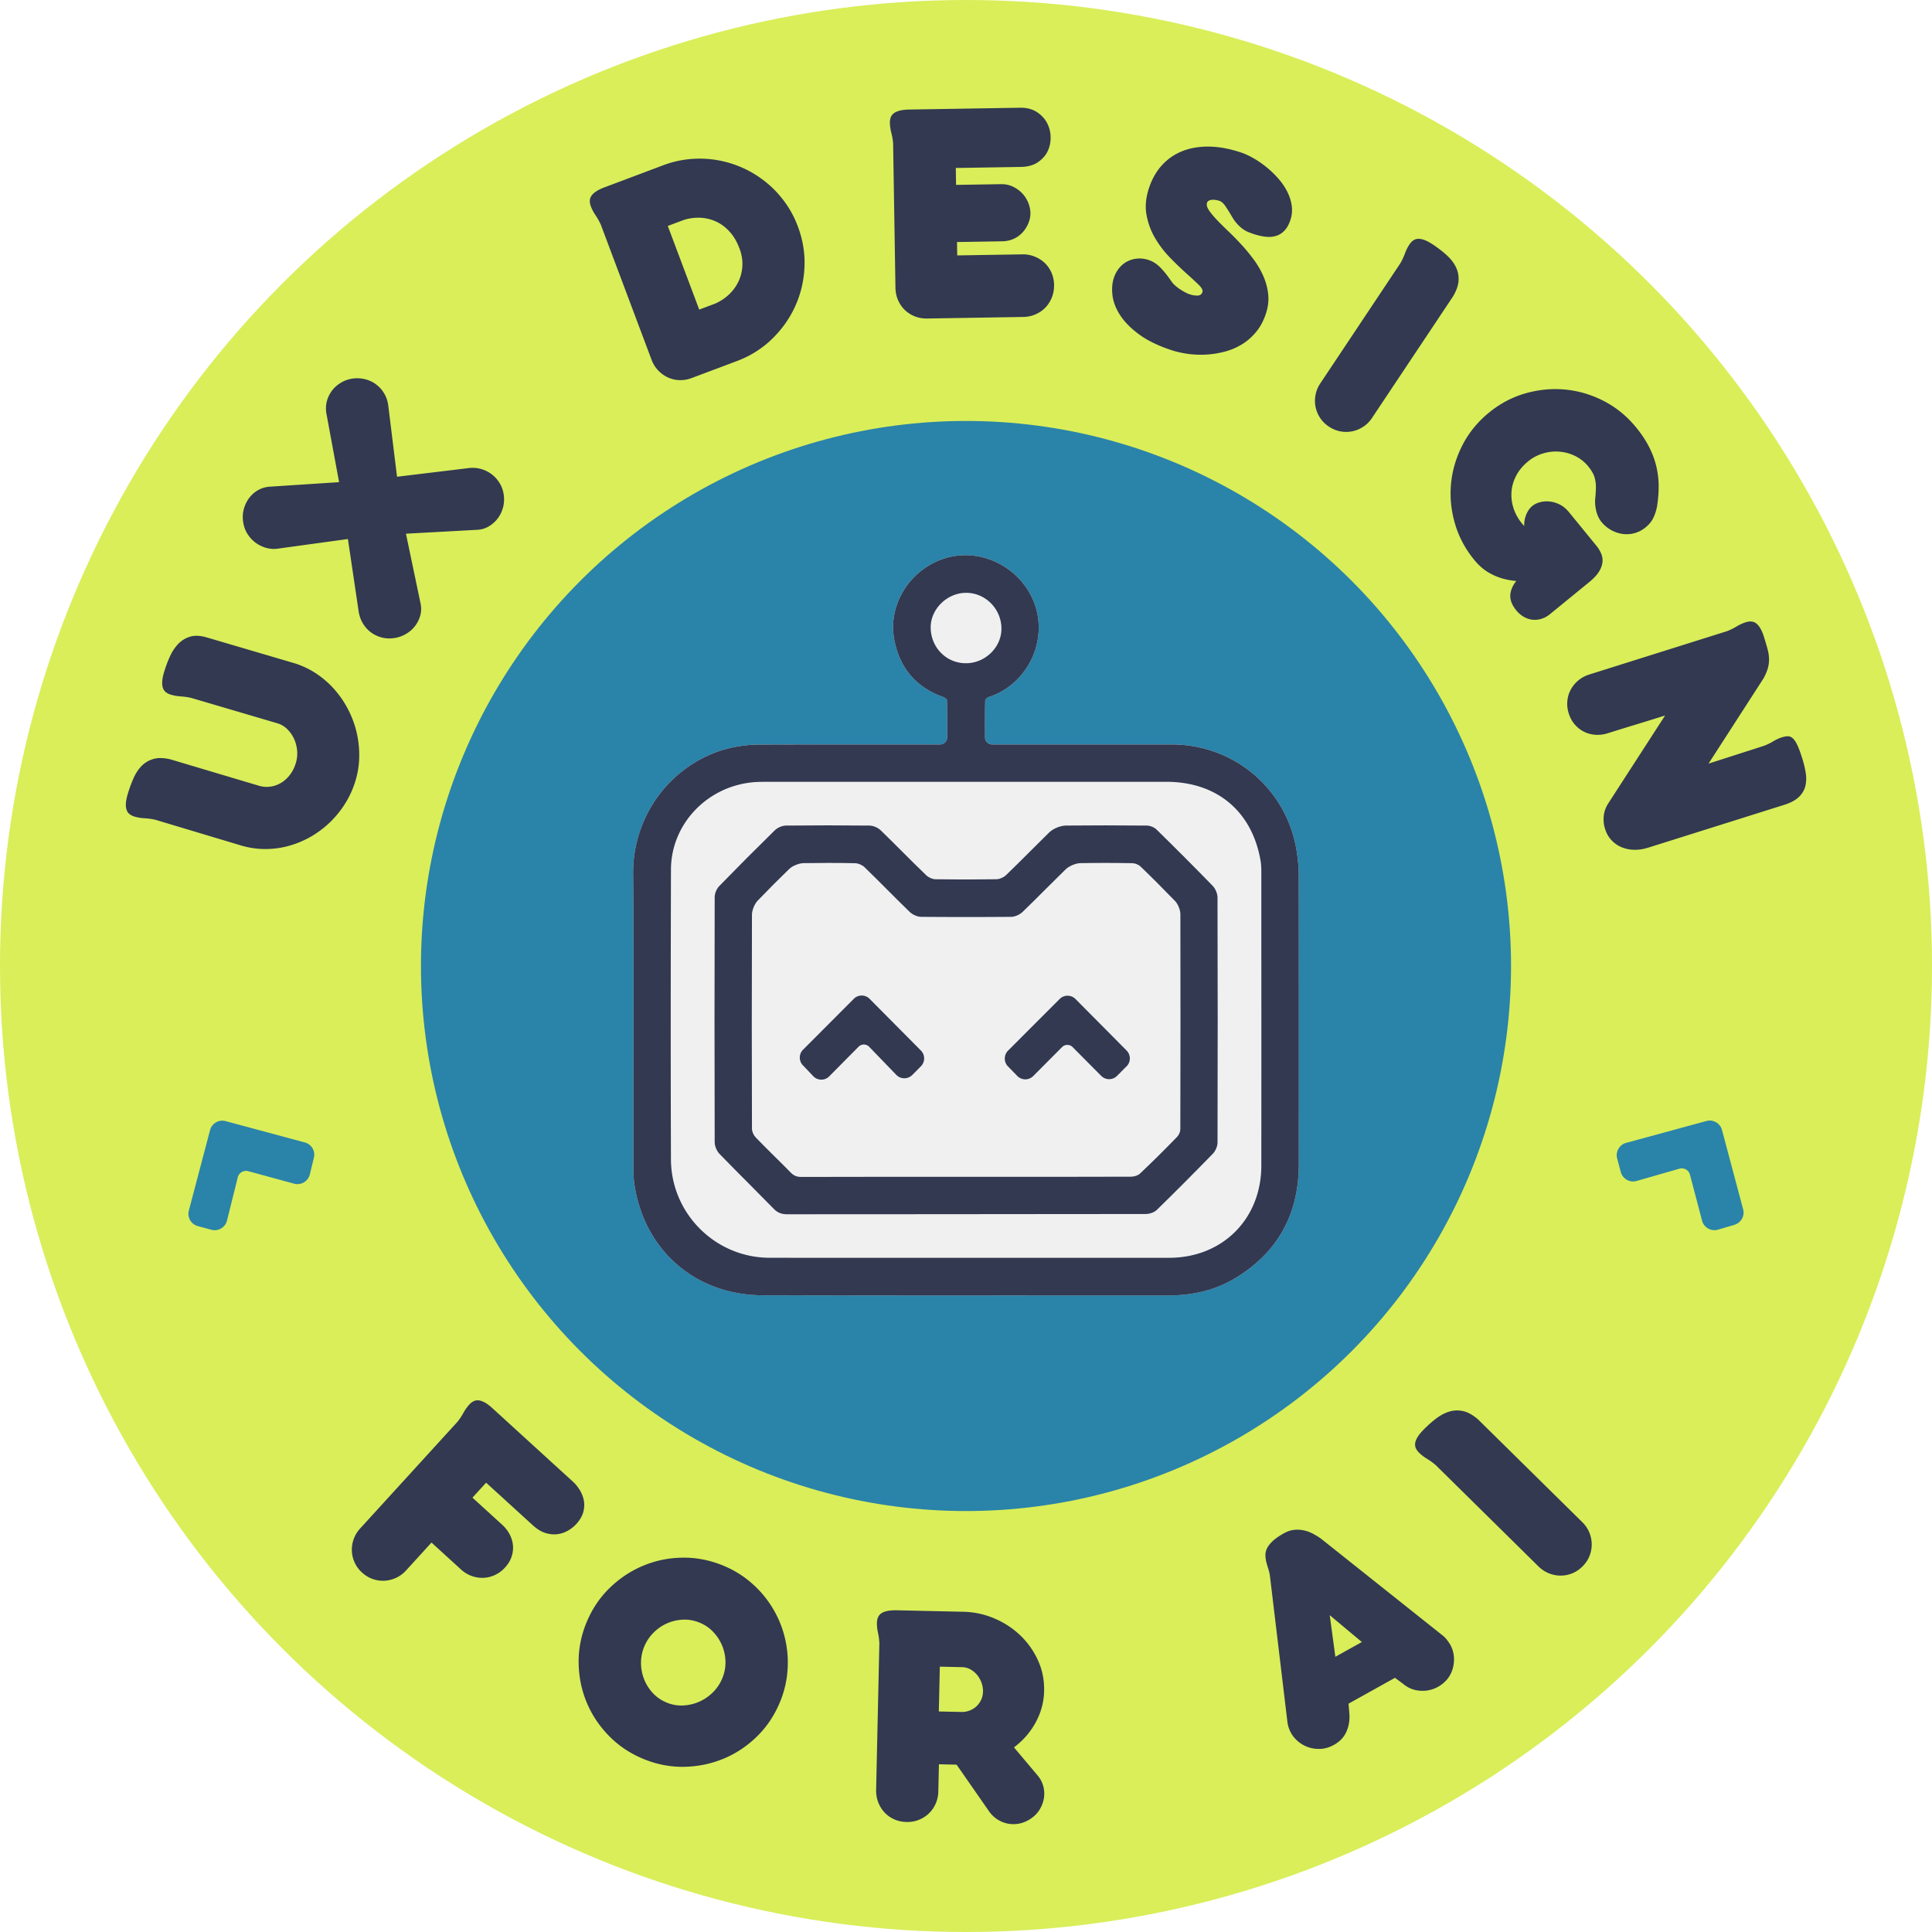
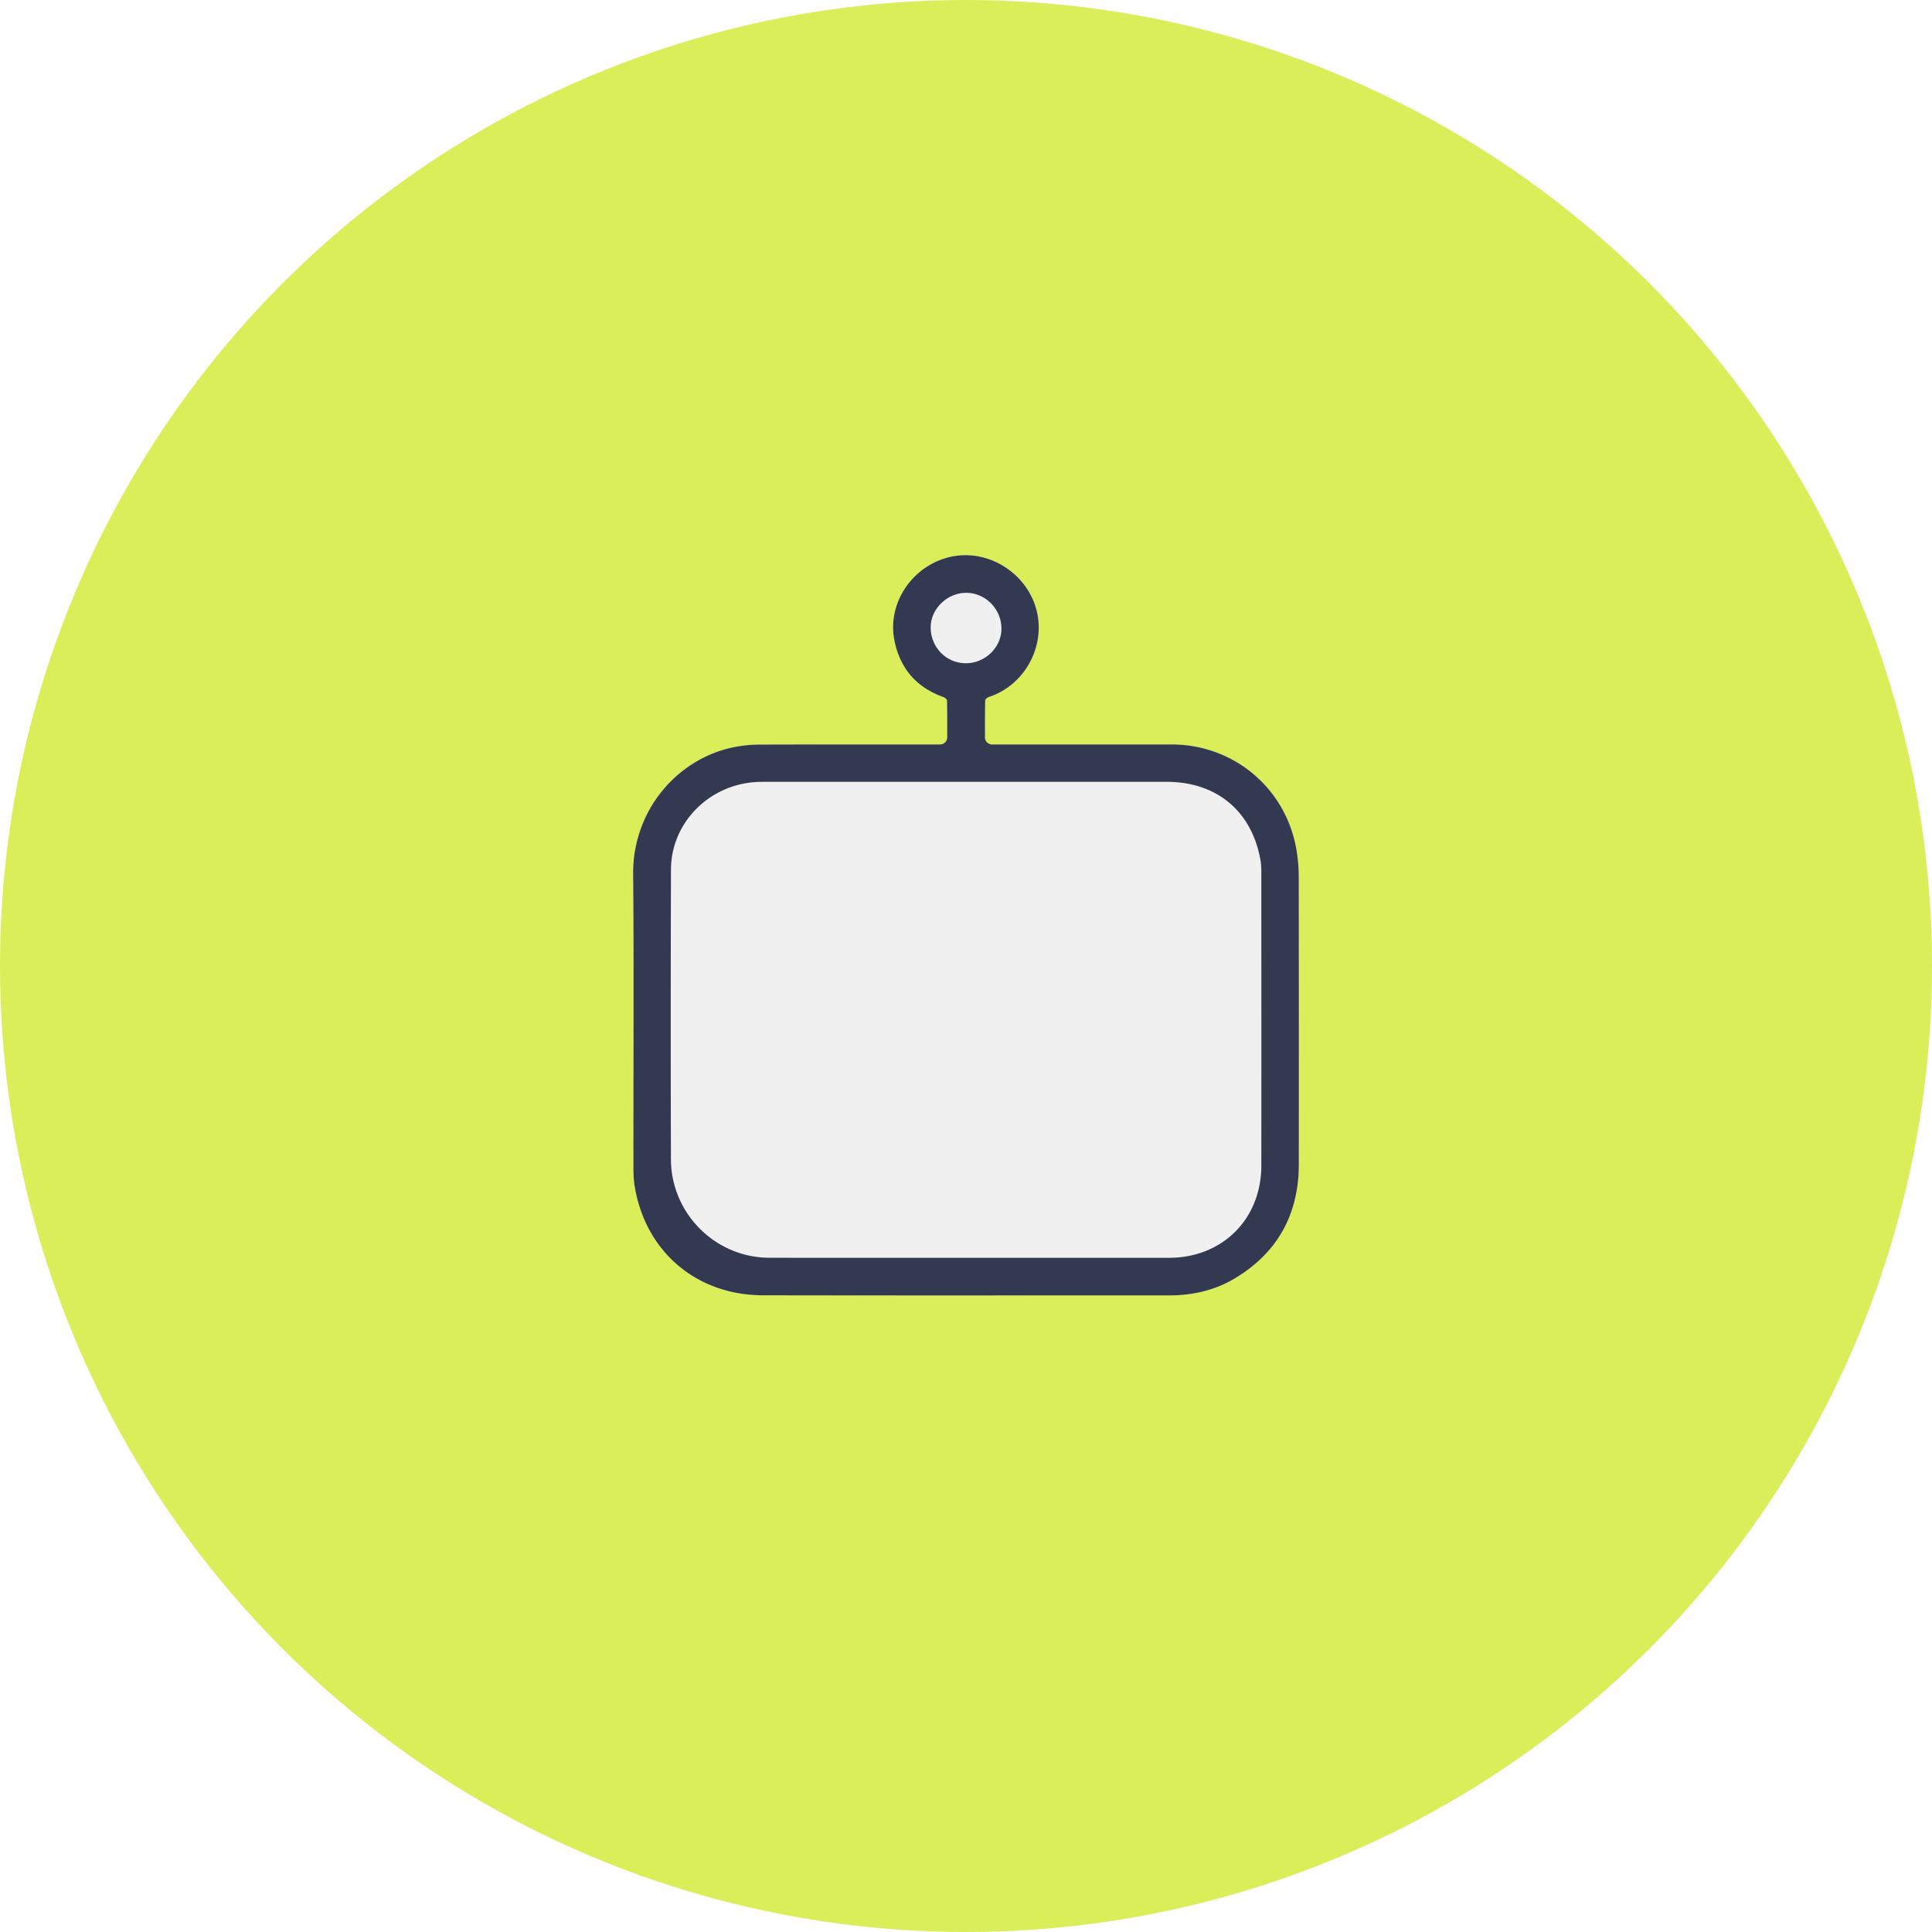
<svg xmlns="http://www.w3.org/2000/svg" id="Layer_2" viewBox="0 0 772 772">
  <defs>
    <style>.cls-1,.cls-4{fill:#323951;stroke-width:0}.cls-4{fill:#2a83a9}</style>
  </defs>
  <g id="Layer_34">
    <circle cx="386" cy="386" r="386" fill="#d9ee59" stroke-width="0" />
-     <circle cx="386" cy="386" r="217.79" class="cls-4" />
    <path fill="#f0f0f0" stroke-width="0" d="M518.99 465.31c-.03 20.15-8.71 35.51-25.82 45.65-7.45 4.42-16.19 6.66-25.98 6.66h-55.7c-12.58.01-24.54.02-36.75.02-20.94 0-42.69-.02-69.78-.06-13.05-.02-24.81-4.15-34.01-11.96-9.18-7.78-15.17-18.66-17.32-31.47-.48-2.84-.53-5.73-.53-8.45 0-12.77.01-25.54.03-38.31.04-25.65.09-52.19-.14-78.28-.09-12.1 4.05-23.88 11.68-33.17 7.39-9 17.53-15.17 28.55-17.38 3.41-.69 6.91-1.04 10.41-1.05 21.73-.06 35.34-.05 52.57-.05h19.46c1.56 0 2.82-1.26 2.83-2.83v-.79c.01-4.88.02-9.49-.1-14.13-.05-.25-.8-.96-1.46-1.19-10.8-3.85-17.37-11.51-19.56-22.76-1.41-7.27.22-14.78 4.58-21.13 4.46-6.51 11.4-11.01 19.03-12.37 15.24-2.71 30.62 7.91 33.57 23.18 2.73 14.16-5.81 28.68-19.47 33.07-.6.2-1.36.95-1.4 1.23-.11 4.63-.1 9.22-.1 14.09v.81a2.847 2.847 0 0 0 2.84 2.82h71.75c25.29.01 46.33 18.15 50.04 43.13.5 3.39.75 6.42.75 9.27.06 39.36.06 78.21.03 115.44z" />
    <path d="M518.96 349.87c0-2.85-.25-5.88-.75-9.27-3.71-24.98-24.75-43.12-50.04-43.13h-71.75c-1.55 0-2.83-1.26-2.83-2.82v-.81c-.01-4.87-.02-9.46.09-14.09.04-.28.8-1.03 1.4-1.23 13.66-4.39 22.2-18.91 19.47-33.07-2.95-15.27-18.33-25.89-33.57-23.18-7.63 1.36-14.57 5.86-19.03 12.37-4.36 6.35-5.99 13.86-4.58 21.13 2.19 11.25 8.76 18.91 19.56 22.76.66.23 1.41.94 1.46 1.19.12 4.64.11 9.25.1 14.13v.79a2.834 2.834 0 0 1-2.83 2.83H356.2c-17.23 0-30.84-.01-52.57.05-3.5.01-7 .36-10.41 1.05-11.02 2.21-21.16 8.38-28.55 17.38-7.63 9.29-11.77 21.07-11.68 33.17.23 26.09.18 52.63.14 78.28-.02 12.77-.04 25.54-.03 38.31 0 2.72.05 5.61.53 8.45 2.15 12.81 8.14 23.69 17.32 31.47 9.2 7.81 20.96 11.94 34.01 11.96 27.09.04 48.84.06 69.78.06 12.21 0 24.17 0 36.75-.02h55.7c9.79 0 18.53-2.24 25.98-6.66 17.11-10.14 25.79-25.5 25.82-45.65.03-37.23.03-76.08-.03-115.44zm-142.96-89c-2.69-2.74-4.15-6.41-4.11-10.36.08-7.28 6.67-13.63 14.15-13.63h.12c7.68.07 13.96 6.47 14 14.26.02 3.57-1.43 6.99-4.08 9.65-2.73 2.72-6.44 4.27-10.23 4.23-3.75-.03-7.25-1.5-9.85-4.15zm128.01 204.92c-.03 21.33-15.54 36.81-36.9 36.81H359.09c-16.47 0-30.62 0-51.51-.01-21.7 0-39.41-17.65-39.48-39.34-.12-36.1-.11-73.99.01-115.83.06-18.51 15.04-33.86 34.11-34.94 1.21-.07 2.45-.07 3.71-.07h16.58l143.62-.01c20.11.01 34.16 11.77 37.57 31.48.28 1.61.31 3.3.31 5.03v12.86c.02 34.09.03 69.34 0 104.02z" class="cls-1" />
-     <path d="M486.5 358.64c-.01-1.59-.81-3.52-1.96-4.7-6.72-6.92-14.04-14.27-22.37-22.44-.96-.94-2.59-1.61-3.99-1.61-11.14-.11-21.99-.11-32.27-.01-2.17.01-5.11 1.23-6.68 2.77-2.52 2.46-5.06 5-7.51 7.45-3.15 3.15-6.4 6.4-9.67 9.54-1.01.97-2.66 1.68-3.92 1.69-4.81.03-7.5.06-9.21.08q-2.93.03-5.77 0c-1.69-.02-4.4-.04-9.34-.07-1.18 0-2.77-.69-3.68-1.58-3.15-3.02-6.28-6.15-9.32-9.18-2.91-2.91-5.91-5.91-8.92-8.82-1.12-1.08-2.95-1.84-4.45-1.87-11.13-.12-22.38-.12-33.42 0-1.48.02-3.3.8-4.43 1.89-7.48 7.34-14.93 14.82-22.16 22.25-1.09 1.12-1.85 2.95-1.85 4.45-.09 33.25-.09 66.19 0 97.91 0 1.59.81 3.53 1.95 4.71 3.86 4 7.86 8.01 11.72 11.88 3.26 3.29 6.64 6.68 9.93 10.05 1.48 1.52 3.06 2.17 5.28 2.17h.02c6.82 0 27.06-.01 44.37-.02 12.95-.01 24.26-.02 27.11-.02 3.18 0 17.5-.01 32.61-.03 16.86-.01 34.72-.03 39.16-.03 1.42 0 3.37-.52 4.54-1.66 7.27-7.09 14.79-14.64 22.37-22.44 1.09-1.13 1.86-2.97 1.87-4.47.09-33.11.09-66.05-.01-97.9zm-14.87 92.67c0 .94-.54 2.2-1.25 2.94-5.59 5.75-10.33 10.44-14.92 14.75-.74.69-2.2 1.19-3.56 1.19-22.03.06-34.16.06-52.51.06h-28.76c-17.6-.01-29.23-.01-50.44.04h-.02c-1.79 0-2.98-.5-4.22-1.76-2.1-2.16-4.26-4.3-6.37-6.37-2.53-2.51-5.14-5.09-7.65-7.7-.82-.86-1.46-2.34-1.46-3.43-.09-27.45-.09-56.22 0-85.51 0-1.77 1.03-4.34 2.26-5.61 4.12-4.3 8.38-8.56 12.63-12.68 1.28-1.23 3.87-2.3 5.66-2.33 3.43-.06 6.69-.09 9.84-.09 3.79 0 7.39.03 10.89.12 1.23.03 2.77.7 3.71 1.6 3.05 2.94 6.1 6 9.05 8.96 2.92 2.92 5.93 5.94 8.95 8.86 1.22 1.17 3.14 2.01 4.66 2.01l8.38.05q9.56.05 19.13 0l8.35-.05c1.53 0 3.45-.83 4.67-2.01 3.11-2.99 6.21-6.09 9.21-9.09 2.6-2.59 5.29-5.28 7.96-7.88 1.34-1.31 4.04-2.45 5.88-2.48 6.63-.12 13.62-.12 20.78.02 1.11.02 2.47.57 3.24 1.31 4.37 4.19 8.9 8.72 13.84 13.83 1.13 1.16 2.09 3.53 2.1 5.17.06 29.51.06 58.47-.02 86.08z" class="cls-1" />
-     <path d="m367.97 426.09-3.44 3.46c-.85.85-1.97 1.31-3.17 1.31h-.04c-1.21 0-2.34-.49-3.18-1.36l-10.82-11.21a2.967 2.967 0 0 0-4.26-.02l-11.7 11.81a4.4 4.4 0 0 1-3.17 1.33h-.04a4.447 4.447 0 0 1-3.19-1.39l-4.13-4.34a4.437 4.437 0 0 1 .07-6.24l20.26-20.32c.85-.85 1.97-1.32 3.17-1.32 1.19 0 2.32.47 3.16 1.33l20.5 20.66a4.479 4.479 0 0 1-.01 6.29zm82.2-.02-3.81 3.83c-.84.85-1.97 1.32-3.17 1.32s-2.32-.47-3.17-1.32l-11.41-11.49c-.57-.57-1.32-.88-2.12-.88s-1.55.31-2.12.88l-11.5 11.56c-.85.85-1.97 1.32-3.17 1.32h-.01c-1.21 0-2.34-.48-3.18-1.34l-3.75-3.84c-1.7-1.74-1.68-4.56.04-6.28l20.63-20.65c.85-.84 1.97-1.31 3.16-1.31 1.2 0 2.32.48 3.17 1.33l20.42 20.58c1.72 1.74 1.72 4.57 0 6.3zm-388.2-98.52c-1.33-.31-2.72-.5-4.18-.58-1.46-.08-2.8-.3-4.03-.67a6.14 6.14 0 0 1-1.92-.94c-.54-.41-.95-.95-1.21-1.63-.26-.68-.37-1.54-.33-2.59.05-1.05.3-2.35.76-3.9.67-2.24 1.44-4.35 2.32-6.33.88-1.98 1.98-3.62 3.3-4.94 1.32-1.31 2.91-2.22 4.77-2.73 1.86-.51 4.11-.44 6.76.22l35.25 10.51c1.47.44 2.96.56 4.48.37 1.52-.19 2.95-.68 4.3-1.48 1.35-.8 2.54-1.87 3.59-3.22 1.05-1.35 1.85-2.96 2.41-4.84.47-1.59.64-3.21.49-4.88-.15-1.66-.56-3.23-1.23-4.69-.67-1.46-1.57-2.75-2.71-3.87s-2.43-1.89-3.9-2.33l-34.43-10.14a26.33 26.33 0 0 0-4.17-.61c-1.46-.1-2.79-.33-4.02-.7a6.14 6.14 0 0 1-1.92-.94c-.54-.41-.95-.95-1.21-1.63s-.37-1.54-.32-2.59c.05-1.05.29-2.33.74-3.84.62-2.08 1.37-4.1 2.25-6.08.88-1.98 1.98-3.68 3.32-5.1 1.33-1.42 2.94-2.42 4.82-2.99 1.88-.57 4.14-.46 6.79.33l35.23 10.37c3.15 1.03 6.07 2.45 8.74 4.27 2.67 1.82 5.06 3.94 7.15 6.36 2.1 2.42 3.88 5.07 5.35 7.95 1.47 2.88 2.57 5.88 3.3 9s1.08 6.32 1.03 9.59c-.04 3.27-.53 6.47-1.47 9.61-.96 3.22-2.31 6.23-4.06 9.04a39.746 39.746 0 0 1-6.08 7.57 39.02 39.02 0 0 1-7.64 5.77 38.053 38.053 0 0 1-8.79 3.7c-3.07.86-6.24 1.29-9.5 1.29s-6.5-.47-9.72-1.43l-34.32-10.3zm139-124.72c-.43 1.65-1.15 3.11-2.13 4.39-.99 1.28-2.18 2.33-3.59 3.15-1.4.82-2.97 1.28-4.68 1.34l-28.36 1.55 5.82 27.77c.37 1.68.34 3.31-.09 4.88a12.2 12.2 0 0 1-2.13 4.28c-.98 1.28-2.21 2.35-3.7 3.19-1.48.85-3.08 1.39-4.81 1.61-1.73.23-3.38.12-4.97-.32-1.59-.44-3.01-1.15-4.26-2.11-1.24-.95-2.29-2.14-3.12-3.56-.84-1.42-1.39-3.01-1.65-4.77l-4.28-28.85-27.87 3.83c-1.69.26-3.33.14-4.93-.33-1.59-.48-3.02-1.2-4.28-2.17-1.26-.97-2.32-2.16-3.17-3.56-.85-1.4-1.39-2.98-1.62-4.7-.26-1.75-.16-3.45.29-5.08.46-1.64 1.16-3.1 2.13-4.39.97-1.29 2.17-2.35 3.59-3.15 1.43-.81 3.01-1.27 4.75-1.37l27.59-1.8-5.08-27.47c-.29-1.73-.21-3.37.21-4.94a12.15 12.15 0 0 1 2.11-4.26c.97-1.26 2.18-2.31 3.63-3.15 1.45-.84 3.04-1.38 4.77-1.6 1.71-.2 3.36-.08 4.96.35 1.61.43 3.03 1.12 4.3 2.1 1.27.97 2.31 2.17 3.15 3.59.83 1.42 1.37 2.99 1.59 4.73l3.51 28.49 28.64-3.46a12.641 12.641 0 0 1 9.22 2.5c1.27.97 2.32 2.16 3.17 3.56.85 1.4 1.39 2.98 1.62 4.7.23 1.73.12 3.42-.31 5.07zm75.42-51.77c-1.43.54-2.87.82-4.32.84-1.45.02-2.82-.2-4.13-.66s-2.51-1.13-3.62-2.01c-1.1-.88-2.04-1.92-2.81-3.13-.23-.37-.44-.74-.63-1.13-.19-.38-.37-.79-.53-1.23l-20.29-54.01a25.26 25.26 0 0 0-2.07-3.69c-.82-1.21-1.45-2.42-1.9-3.61-.27-.72-.41-1.41-.41-2.09 0-.68.18-1.33.56-1.95s1-1.23 1.87-1.83c.87-.6 2.05-1.18 3.57-1.75l23.34-8.77c3.58-1.35 7.21-2.17 10.88-2.49 3.67-.31 7.28-.16 10.83.46s6.95 1.67 10.21 3.15c3.26 1.48 6.29 3.35 9.09 5.61 2.8 2.26 5.29 4.88 7.48 7.85 2.18 2.97 3.95 6.25 5.29 9.83 2.03 5.41 2.92 10.88 2.65 16.4-.26 5.53-1.51 10.73-3.74 15.61-2.23 4.88-5.33 9.23-9.29 13.06-3.97 3.83-8.63 6.75-14 8.77l-18.02 6.77zm19.07-51.84c-1-2.67-2.31-4.89-3.93-6.66-1.62-1.78-3.42-3.12-5.4-4.03-1.98-.91-4.08-1.42-6.29-1.52-2.22-.1-4.42.2-6.61.88l-6.39 2.4 12.56 33.42 6.39-2.4c2.1-.93 3.96-2.16 5.56-3.69 1.6-1.53 2.86-3.26 3.77-5.2.91-1.93 1.42-4.02 1.53-6.26.11-2.24-.28-4.56-1.18-6.95zm125.72 14.73c.03 1.74-.26 3.38-.88 4.92s-1.47 2.88-2.58 4.03a12.258 12.258 0 0 1-3.94 2.71c-1.52.66-3.15 1.01-4.89 1.04l-38.44.62c-1.78.03-3.44-.26-4.96-.88s-2.84-1.46-3.96-2.55c-1.12-1.09-2.02-2.39-2.68-3.91s-1.01-3.17-1.04-4.96l-.93-57.69a24.26 24.26 0 0 0-.71-4.17c-.36-1.42-.56-2.76-.58-4.04-.01-.77.09-1.47.32-2.11.22-.64.62-1.19 1.19-1.65.57-.46 1.36-.82 2.37-1.09s2.33-.42 3.95-.45l44.11-.72c2.63-.04 4.85.51 6.66 1.65 1.8 1.14 3.18 2.57 4.12 4.3s1.44 3.62 1.5 5.68c.05 2.06-.34 3.97-1.18 5.73-.84 1.76-2.16 3.23-3.94 4.43-1.79 1.2-4.04 1.82-6.76 1.86l-26.01.42.11 6.76 18.04-.29c1.91-.03 3.7.42 5.38 1.35s3.04 2.15 4.11 3.66c1.06 1.51 1.75 3.21 2.06 5.1.31 1.89.05 3.77-.77 5.66-.94 2.18-2.32 3.9-4.13 5.14-1.81 1.24-3.9 1.88-6.28 1.92l-18.04.29.09 5.35 26.01-.42c1.74-.03 3.38.26 4.92.88s2.88 1.46 4.03 2.55c1.14 1.09 2.05 2.39 2.71 3.91.66 1.52 1.01 3.17 1.04 4.96zM501 93.54c-.81-.27-1.58-.56-2.33-.87s-1.48-.74-2.2-1.27c-.72-.53-1.44-1.19-2.16-1.99-.72-.8-1.45-1.84-2.19-3.11-.92-1.56-1.75-2.89-2.51-3.99-.76-1.1-1.54-1.79-2.34-2.05-.44-.15-.93-.26-1.46-.35-.53-.09-1.04-.11-1.52-.07s-.9.16-1.26.35c-.36.2-.59.47-.71.84-.27.81-.04 1.77.69 2.88.73 1.11 1.75 2.37 3.08 3.78 1.33 1.4 2.86 2.93 4.59 4.58 1.74 1.65 3.49 3.43 5.25 5.33 1.76 1.91 3.43 3.93 5.01 6.06 1.58 2.13 2.87 4.37 3.89 6.7s1.66 4.75 1.93 7.25c.27 2.51-.05 5.11-.95 7.81-.94 2.82-2.24 5.25-3.92 7.26-1.68 2.02-3.58 3.67-5.71 4.96a25.738 25.738 0 0 1-6.87 2.89c-2.45.64-4.93 1.03-7.44 1.16-2.51.13-4.95.03-7.32-.31-2.37-.34-4.57-.84-6.58-1.51-5.25-1.74-9.52-3.83-12.83-6.27-3.31-2.44-5.83-4.99-7.54-7.64-1.72-2.65-2.74-5.28-3.06-7.9-.32-2.61-.14-4.95.54-7.01.49-1.49 1.21-2.81 2.15-3.96.94-1.14 2.03-2.03 3.26-2.65 1.24-.62 2.58-.99 4.03-1.12 1.45-.12 2.94.07 4.48.58 1.69.56 3.25 1.56 4.65 2.99 1.41 1.43 2.86 3.24 4.37 5.45.42.63.96 1.24 1.62 1.81.66.58 1.35 1.1 2.07 1.56.72.46 1.41.86 2.06 1.19.65.33 1.2.57 1.64.71 1.05.35 2.08.51 3.09.49 1.02-.02 1.68-.5 1.98-1.42.24-.73-.29-1.72-1.6-2.98s-2.97-2.8-4.99-4.61c-2.02-1.81-4.16-3.87-6.41-6.19a40.422 40.422 0 0 1-5.9-7.73c-1.68-2.84-2.83-5.93-3.44-9.27-.62-3.34-.29-6.92.98-10.76 1.18-3.55 2.88-6.57 5.12-9.05s4.93-4.37 8.09-5.65c3.16-1.28 6.72-1.9 10.69-1.86 3.97.04 8.26.82 12.86 2.35 1.57.52 3.24 1.29 5.01 2.3 1.77 1.01 3.49 2.2 5.17 3.56a38.37 38.37 0 0 1 4.69 4.51c1.45 1.64 2.64 3.38 3.58 5.22a17.89 17.89 0 0 1 1.82 5.64c.28 1.93.1 3.84-.52 5.74-.58 1.74-1.34 3.12-2.28 4.15-.95 1.03-2.05 1.75-3.3 2.16-1.26.41-2.64.55-4.16.4-1.52-.15-3.15-.51-4.88-1.08zm47.28 73.42c-.97 1.45-2.13 2.63-3.5 3.53-1.37.9-2.82 1.52-4.37 1.84-1.54.32-3.13.34-4.75.05-1.62-.29-3.17-.93-4.66-1.92-1.49-.99-2.67-2.18-3.56-3.56-.89-1.39-1.48-2.85-1.78-4.4-.3-1.55-.29-3.13.02-4.74.31-1.61.94-3.14 1.91-4.59l32-48.01c.68-1.18 1.28-2.45 1.79-3.83.51-1.37 1.11-2.59 1.82-3.65.42-.64.91-1.16 1.46-1.56.55-.4 1.18-.63 1.91-.68.73-.05 1.58.1 2.57.45s2.16.98 3.5 1.87c2.02 1.34 3.82 2.74 5.41 4.18 1.59 1.44 2.81 2.99 3.64 4.65.84 1.66 1.22 3.44 1.14 5.36-.08 1.92-.79 4.03-2.13 6.36l-32.43 48.65zm114.49 26.9c.04 2.71-.17 5.55-.65 8.52-.32 1.69-.82 3.23-1.5 4.61-.68 1.39-1.7 2.63-3.05 3.73-1.78 1.45-3.73 2.32-5.88 2.62-2.14.3-4.23.04-6.27-.77-1.86-.73-3.49-1.83-4.88-3.3-1.39-1.47-2.31-3.26-2.76-5.36-.38-1.67-.49-3.2-.36-4.61.14-1.41.24-2.79.28-4.15.05-1.35-.1-2.74-.46-4.14-.36-1.41-1.21-2.94-2.55-4.59-1.48-1.81-3.23-3.2-5.25-4.2-2.01-.99-4.12-1.56-6.32-1.74-2.2-.18-4.4.06-6.58.72-2.18.65-4.16 1.71-5.93 3.16-2.04 1.67-3.61 3.54-4.71 5.62-1.11 2.07-1.74 4.22-1.92 6.42-.17 2.2.08 4.4.77 6.58.69 2.18 1.81 4.23 3.37 6.14.25.31.56.66.94 1.07a10.87 10.87 0 0 1 1.19-5.4c.54-1.08 1.22-1.94 2.01-2.58.85-.7 1.9-1.22 3.15-1.54 1.24-.33 2.54-.42 3.9-.26 1.36.14 2.69.56 4.02 1.24 1.32.67 2.52 1.67 3.6 2.99l10.93 13.38a13.05 13.05 0 0 1 1.98 3.27c.46 1.14.61 2.31.46 3.54-.16 1.22-.65 2.47-1.47 3.75-.82 1.28-2.07 2.6-3.75 3.98l-15.75 12.86c-1.05.87-2.18 1.48-3.36 1.84-1.18.37-2.37.49-3.57.37-1.2-.12-2.35-.5-3.49-1.14-1.13-.65-2.17-1.54-3.1-2.69-1.96-2.41-2.69-4.81-2.15-7.22.34-1.56 1.09-3.03 2.24-4.43-1.38-.11-2.75-.32-4.11-.63-2.28-.5-4.51-1.36-6.67-2.58-2.18-1.22-4.19-2.96-6.04-5.23-3.66-4.48-6.25-9.38-7.76-14.7-1.52-5.31-2.01-10.63-1.48-15.96.54-5.32 2.08-10.44 4.63-15.35 2.54-4.91 6.06-9.19 10.53-12.84 4.45-3.63 9.32-6.2 14.62-7.7 5.3-1.5 10.62-2 15.96-1.48 5.34.53 10.46 2.07 15.38 4.61 4.91 2.55 9.19 6.06 12.84 10.54 2.05 2.5 3.72 5.01 5.02 7.51 1.3 2.5 2.28 5.04 2.92 7.61.65 2.58.99 5.22 1.04 7.92zm-4.46 144.92c-1.78.56-3.56.82-5.34.78-1.77-.04-3.43-.38-4.96-1.01-1.54-.63-2.89-1.56-4.06-2.8-1.17-1.24-2.04-2.77-2.61-4.59-.5-1.58-.67-3.23-.52-4.95.15-1.72.71-3.38 1.68-4.97l22.84-35.33c-3.81 1.2-7.63 2.38-11.45 3.54-3.82 1.16-7.64 2.34-11.45 3.54-1.7.54-3.38.74-5.02.61-1.64-.13-3.16-.54-4.54-1.25-1.38-.7-2.6-1.67-3.65-2.89-1.05-1.23-1.84-2.67-2.37-4.33-.54-1.7-.73-3.37-.57-5s.6-3.14 1.35-4.53c.74-1.39 1.75-2.62 3.02-3.69 1.27-1.07 2.73-1.86 4.4-2.39l55.04-17.32c1.27-.49 2.54-1.11 3.79-1.86 1.26-.75 2.49-1.32 3.71-1.7.73-.23 1.43-.33 2.11-.3.68.03 1.32.25 1.92.67.6.41 1.17 1.07 1.72 1.97.55.9 1.07 2.11 1.55 3.66.57 1.82 1.04 3.42 1.4 4.77.36 1.36.55 2.64.58 3.86.03 1.22-.13 2.43-.45 3.65-.33 1.22-.92 2.61-1.76 4.16l-21.97 34.05 21.43-6.88c1.46-.46 2.84-1.09 4.16-1.88 1.31-.79 2.57-1.38 3.79-1.76.93-.29 1.75-.43 2.45-.4.7.02 1.35.33 1.96.92.61.59 1.2 1.51 1.77 2.75.57 1.25 1.2 2.96 1.89 5.15a40 40 0 0 1 1.39 5.81c.3 1.89.25 3.64-.15 5.26-.4 1.62-1.26 3.07-2.57 4.35-1.31 1.28-3.29 2.34-5.92 3.17l-54.55 17.17zM185.16 564.59c.71-1.28 1.49-2.39 2.35-3.33.52-.57 1.07-1.01 1.68-1.32.6-.31 1.27-.44 1.99-.38s1.55.34 2.48.83 1.98 1.29 3.18 2.38l32.12 29.31c.94.86 1.81 1.91 2.6 3.15s1.35 2.59 1.67 4.03c.32 1.45.3 2.97-.06 4.56-.36 1.6-1.22 3.19-2.56 4.79-1 1.16-2.18 2.14-3.54 2.94-1.36.8-2.82 1.3-4.38 1.49-1.56.19-3.16.02-4.81-.5-1.65-.53-3.27-1.52-4.88-2.98l-18.75-17.1-5.46 5.98 11.78 10.74c1.32 1.2 2.35 2.52 3.09 3.94.74 1.42 1.18 2.9 1.31 4.43.13 1.53-.06 3.05-.58 4.56s-1.38 2.93-2.58 4.25c-1.18 1.29-2.51 2.28-4.02 2.98-1.5.7-3.04 1.08-4.62 1.14-1.58.06-3.14-.19-4.68-.73-1.54-.55-2.98-1.42-4.29-2.62l-11.78-10.74-10.14 11.12a12.487 12.487 0 0 1-8.59 4.12c-1.58.09-3.14-.13-4.7-.66s-3-1.4-4.32-2.6c-1.32-1.2-2.31-2.56-2.98-4.06-.67-1.5-1.04-3.04-1.09-4.62-.06-1.58.19-3.14.73-4.68.55-1.54 1.41-2.96 2.58-4.25l38.89-42.63c.85-1.06 1.63-2.23 2.34-3.51zm49.22 83.71c2.18-5.31 5.24-9.88 9.19-13.73 3.95-3.85 8.39-6.81 13.34-8.89 4.94-2.08 10.18-3.17 15.71-3.26 5.53-.09 10.97.96 16.32 3.15a40.49 40.49 0 0 1 9.66 5.59c2.9 2.27 5.44 4.84 7.62 7.71 2.17 2.87 3.95 5.95 5.33 9.25s2.32 6.73 2.83 10.3c.51 3.56.55 7.18.13 10.84-.43 3.66-1.36 7.26-2.82 10.8-2.2 5.35-5.27 9.95-9.23 13.82-3.96 3.87-8.41 6.83-13.37 8.88-4.96 2.05-10.19 3.13-15.7 3.23-5.51.1-10.92-.94-16.23-3.12-5.35-2.2-9.95-5.27-13.82-9.23-3.87-3.95-6.83-8.4-8.89-13.34-2.06-4.94-3.14-10.17-3.23-15.7-.1-5.53.96-10.97 3.15-16.32zm23.02 9.73c-.86 2.08-1.28 4.25-1.26 6.51.01 2.26.43 4.41 1.24 6.47.81 2.06 1.98 3.9 3.51 5.54 1.53 1.64 3.38 2.9 5.54 3.79 2.12.87 4.31 1.25 6.56 1.14 2.25-.11 4.39-.61 6.41-1.5 2.02-.89 3.84-2.14 5.47-3.75 1.63-1.61 2.88-3.49 3.77-5.65.87-2.12 1.29-4.31 1.25-6.55-.04-2.25-.48-4.38-1.3-6.39-.83-2.02-2-3.84-3.54-5.48-1.53-1.64-3.36-2.9-5.48-3.77-2.16-.89-4.37-1.29-6.61-1.2-2.24.09-4.37.58-6.4 1.47-2.02.89-3.84 2.15-5.44 3.76-1.61 1.61-2.84 3.48-3.72 5.61zm159.42 55.53c-.43-1.54-1.21-2.96-2.33-4.26l-9.32-11.07c.53-.4 1.05-.82 1.56-1.25a30.47 30.47 0 0 0 5.42-5.98c1.54-2.22 2.75-4.61 3.64-7.18a26.8 26.8 0 0 0 1.42-8.14c.1-4.34-.71-8.4-2.44-12.2-1.73-3.8-4.07-7.12-7.05-9.98-2.98-2.85-6.44-5.12-10.37-6.79a33.129 33.129 0 0 0-12.41-2.67l-26.51-.59c-1.62-.03-2.94.07-3.96.3-1.03.23-1.83.56-2.41.99-.59.43-1 .97-1.25 1.6-.25.64-.38 1.33-.4 2.1-.03 1.23.12 2.57.43 4 .31 1.43.49 2.85.54 4.25l-1.29 58.58c-.03 1.74.25 3.38.85 4.93.6 1.55 1.45 2.89 2.52 4.04 1.08 1.16 2.36 2.07 3.86 2.74 1.5.67 3.14 1.02 4.92 1.06 1.74.04 3.37-.25 4.9-.85 1.52-.6 2.86-1.45 4.01-2.56 1.15-1.1 2.06-2.41 2.73-3.92.67-1.52 1.03-3.15 1.06-4.89l.24-10.84 7.06.15 13.25 19.04c1.03 1.34 2.23 2.4 3.6 3.17 1.36.77 2.81 1.27 4.34 1.47 1.52.2 3.06.1 4.6-.31 1.54-.41 3-1.13 4.39-2.17 1.38-1.03 2.47-2.26 3.26-3.69s1.3-2.92 1.5-4.46.08-3.09-.35-4.63zm-41.68-29.68.4-17.91 8.92.2c1.19.03 2.3.33 3.33.9 1.03.58 1.91 1.32 2.66 2.23.75.91 1.33 1.95 1.75 3.1.42 1.16.61 2.33.59 3.52-.03 1.19-.27 2.29-.74 3.3s-1.1 1.88-1.87 2.6c-.78.73-1.7 1.29-2.75 1.7-1.05.4-2.17.59-3.36.56l-8.93-.2zm137.97-71.24c1.3-.72 2.59-1.16 3.87-1.31 1.28-.15 2.54-.1 3.8.15 1.26.25 2.48.67 3.67 1.28s2.35 1.32 3.49 2.14l48.61 38.68c.61.49 1.15 1.04 1.61 1.65.46.62.89 1.23 1.28 1.84.79 1.41 1.28 2.9 1.47 4.47.19 1.57.09 3.17-.31 4.81-.55 2.16-1.57 3.98-3.05 5.46-1.49 1.48-3.19 2.54-5.12 3.18-1.93.64-3.96.8-6.09.47-2.13-.32-4.07-1.24-5.83-2.74l-3.1-2.29-18.55 10.33.31 3.84c.23 2.6-.15 5.03-1.14 7.31-.99 2.28-2.69 4.06-5.08 5.35-1.78.99-3.61 1.52-5.47 1.58-1.86.06-3.62-.23-5.28-.89-1.66-.66-3.13-1.64-4.41-2.94-1.29-1.3-2.22-2.84-2.82-4.6-.24-.69-.42-1.45-.53-2.26l-6.99-58.43c-.14-.94-.35-1.87-.64-2.78-.29-.91-.56-1.81-.8-2.69-.21-.9-.33-1.82-.36-2.75-.03-.93.18-1.86.63-2.8.45-.93 1.21-1.9 2.28-2.91 1.07-1.01 2.59-2.06 4.56-3.16zm20.49 49.38 10.58-5.89-12.84-10.73 2.25 16.63zm98.65-53.8c1.24 1.22 2.18 2.59 2.8 4.11.63 1.51.95 3.06.98 4.64.03 1.58-.26 3.14-.85 4.67-.59 1.54-1.51 2.94-2.77 4.21-1.25 1.27-2.64 2.21-4.17 2.83-1.53.61-3.08.92-4.66.91-1.58 0-3.13-.31-4.65-.91-1.52-.61-2.9-1.52-4.15-2.74l-41.09-40.51c-1.03-.89-2.17-1.72-3.42-2.48s-2.33-1.58-3.24-2.48c-.54-.54-.96-1.11-1.25-1.73-.29-.61-.39-1.28-.31-2 .09-.72.4-1.54.93-2.44s1.37-1.93 2.5-3.08c1.7-1.73 3.41-3.23 5.13-4.52s3.47-2.19 5.26-2.7c1.78-.51 3.61-.54 5.48-.11 1.87.44 3.81 1.54 5.84 3.29l41.64 41.04z" class="cls-1" />
-     <path d="m125.42 462.62-1.61 6.63a5.096 5.096 0 0 1-2.37 3.2c-1.19.71-2.59.89-3.93.53l-18.3-4.99c-.89-.25-1.82-.12-2.62.35-.8.46-1.36 1.22-1.58 2.11l-4.3 17.25a5.012 5.012 0 0 1-2.36 3.16 5.065 5.065 0 0 1-3.92.53l-5.37-1.45c-2.7-.73-4.32-3.52-3.6-6.21l8.47-32.12a5.032 5.032 0 0 1 2.37-3.11c1.18-.69 2.56-.87 3.88-.51l31.62 8.52c2.69.72 4.28 3.42 3.63 6.13zm567.62 26.81-6.55 1.92a5.05 5.05 0 0 1-3.95-.46 5.036 5.036 0 0 1-2.42-3.14l-4.83-18.35c-.23-.9-.81-1.64-1.61-2.09a3.38 3.38 0 0 0-2.62-.32l-17.09 4.9c-1.33.38-2.72.22-3.92-.47-.8-.46-1.45-1.1-1.9-1.88-.23-.39-.39-.8-.52-1.25l-1.43-5.38c-.72-2.71.89-5.5 3.58-6.23l32.05-8.73c1.32-.36 2.7-.19 3.88.5a5.02 5.02 0 0 1 2.38 3.1l8.44 31.65c.72 2.7-.82 5.42-3.49 6.21z" class="cls-4" />
  </g>
</svg>